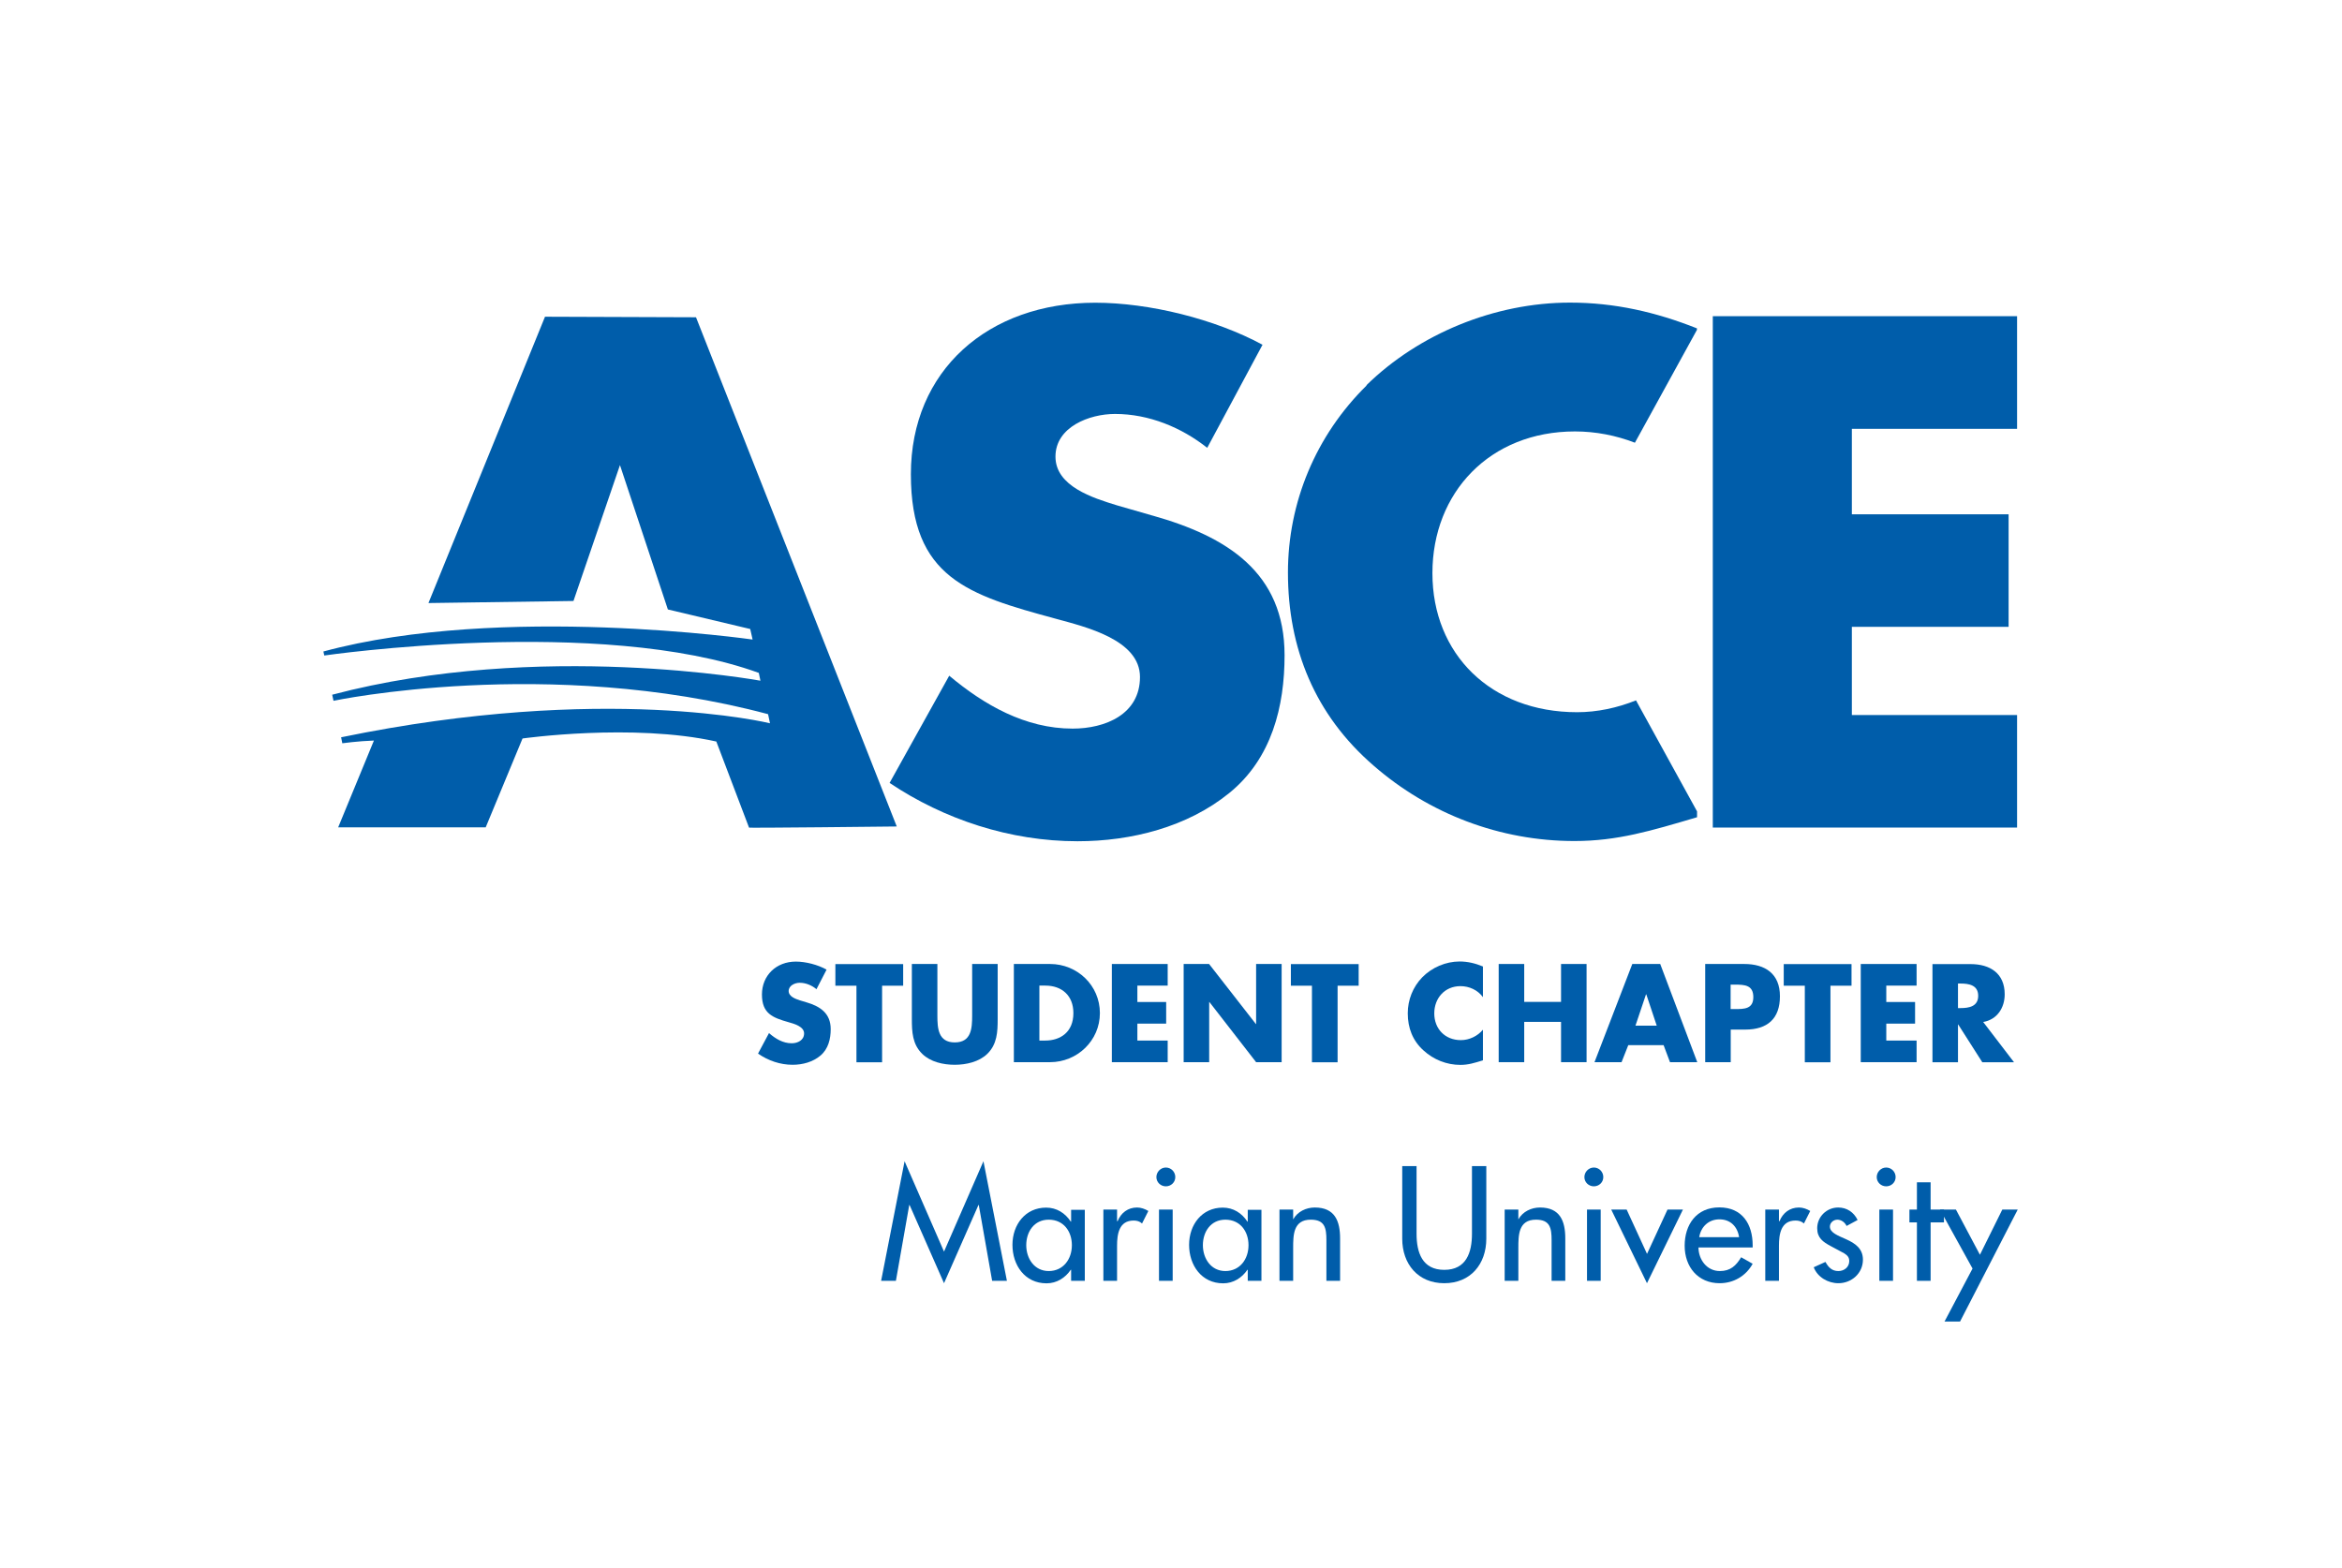
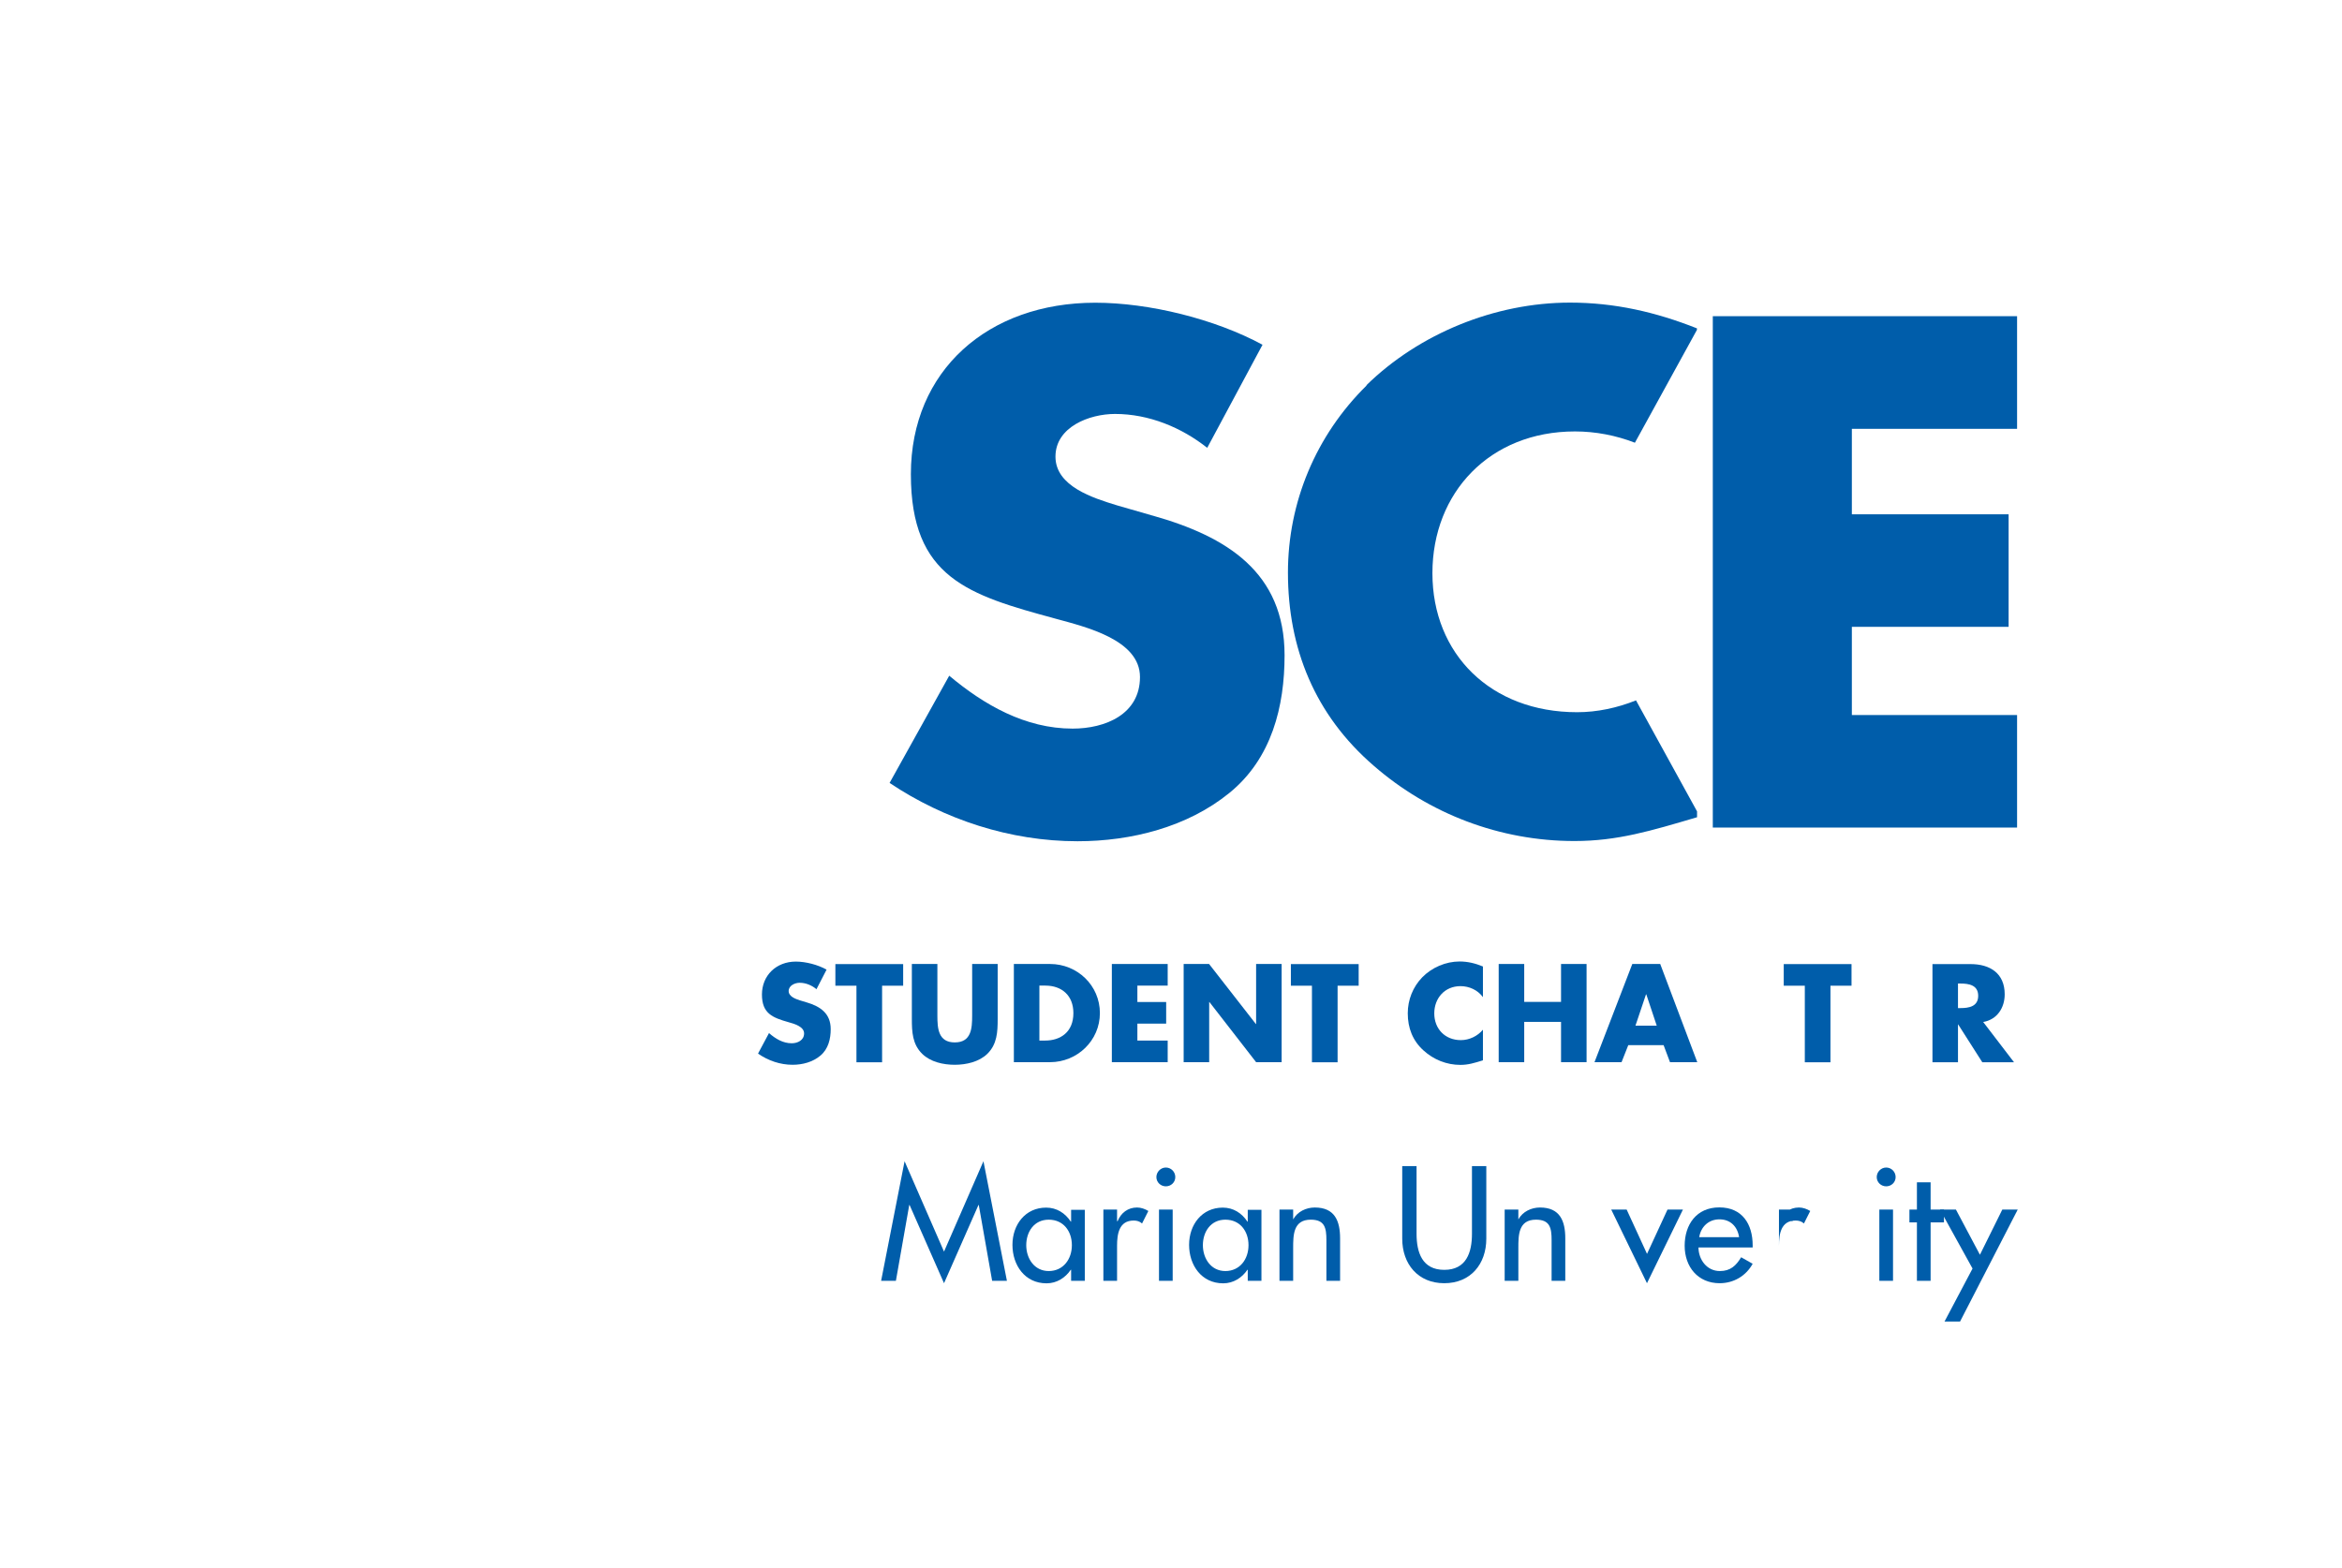
<svg xmlns="http://www.w3.org/2000/svg" version="1.1" viewBox="0 0 215.59 144.38">
  <defs>
    <style>
      .cls-1 {
        fill: #005daa;
      }
    </style>
  </defs>
  <g>
    <g id="OUTLINES">
      <path class="cls-1" d="M106.1,47.47l-3.26-.94c-2.22-.68-5.68-1.75-5.68-4.49s3.13-3.93,5.48-3.93c3.13,0,6.13,1.25,8.49,3.12l5.09-9.49c-4.37-2.37-10.44-3.87-15.4-3.87-9.86,0-16.97,6.24-16.97,15.79s5.29,11.12,13.32,13.3c2.74.75,7.77,1.93,7.77,5.37s-3.2,4.75-6.2,4.75c-4.37,0-8.16-2.19-11.36-4.87l-5.49,9.87c5.03,3.37,11.1,5.37,17.3,5.37,4.96,0,10.12-1.31,13.97-4.44,3.92-3.18,5.09-7.99,5.09-12.68,0-7.62-5.29-10.93-12.14-12.86" />
      <path class="cls-1" d="M125.81,35.48c-4.7,4.62-7.25,10.8-7.25,17.23,0,6.99,2.48,13.11,7.9,17.79,5.09,4.43,11.62,6.93,18.47,6.93,3.98,0,7.05-.94,11.29-2.19v-.54l-5.62-10.22c-1.72.69-3.57,1.09-5.42,1.09-7.96,0-13.32-5.37-13.32-12.8s5.29-13.05,13.12-13.05c1.91,0,3.79.37,5.52,1.04l5.71-10.39v-.14c-3.79-1.5-7.57-2.37-11.69-2.37-6.92,0-13.9,2.87-18.74,7.61" />
-       <path class="cls-1" d="M68.95,76.19c-.48.06,13.6-.1,13.6-.1l-18.48-46.88-13.9-.05-10.73,26.36,13.35-.19,4.28-12.51,4.41,13.29,7.58,1.8.22.97s-23.13-3.33-39.51,1.1l.08.37s25.42-3.69,40,1.6l.15.72s-20.37-3.74-39.42,1.29c.1.49.12.56.12.56,0,0,19.73-4.17,40,1.23l.04.17.14.67s-15.16-3.73-39.48,1.29l.11.55s1.45-.2,2.91-.25l-3.29,7.99h13.58l3.39-8.18s10.13-1.43,17.84.28" />
      <polyline class="cls-1" points="170.47 39.48 170.47 47.35 184.9 47.35 184.9 57.71 170.47 57.71 170.47 65.83 185.68 65.83 185.68 76.19 157.67 76.19 157.67 29.11 185.68 29.11 185.68 39.48" />
      <g>
        <path class="cls-1" d="M75.17,91.08c-.43-.36-.98-.6-1.56-.6-.43,0-1.01.25-1.01.76s.64.73,1.04.86l.6.18c1.26.37,2.23,1.01,2.23,2.47,0,.9-.22,1.82-.94,2.43-.71.6-1.65.85-2.57.85-1.14,0-2.25-.38-3.18-1.03l1.01-1.89c.59.52,1.28.94,2.09.94.55,0,1.14-.28,1.14-.91s-.92-.89-1.43-1.03c-1.48-.42-2.45-.8-2.45-2.55s1.31-3.03,3.12-3.03c.91,0,2.03.29,2.83.74l-.94,1.82Z" />
        <path class="cls-1" d="M81.19,97.8h-2.35v-7.05h-1.94v-1.99h6.24v1.99h-1.94v7.05Z" />
        <path class="cls-1" d="M91.84,88.75v5.08c0,1.16-.05,2.31-.95,3.19-.76.74-1.94,1.01-3,1.01s-2.24-.26-3-1.01c-.9-.88-.95-2.03-.95-3.19v-5.08h2.35v4.76c0,1.17.08,2.46,1.6,2.46s1.6-1.28,1.6-2.46v-4.76h2.35Z" />
        <path class="cls-1" d="M93.33,88.75h3.33c2.52,0,4.59,1.98,4.59,4.52s-2.09,4.52-4.59,4.52h-3.33v-9.04ZM95.68,95.8h.53c1.4,0,2.6-.77,2.6-2.53,0-1.62-1.07-2.53-2.58-2.53h-.55v5.06Z" />
        <path class="cls-1" d="M104.7,90.74v1.51h2.65v1.99h-2.65v1.56h2.79v1.99h-5.14v-9.04h5.14v1.99h-2.79Z" />
        <path class="cls-1" d="M108.95,88.75h2.35l4.31,5.53h.02v-5.53h2.35v9.04h-2.35l-4.3-5.54h-.02v5.54h-2.35v-9.04Z" />
        <path class="cls-1" d="M123.12,97.8h-2.35v-7.05h-1.94v-1.99h6.24v1.99h-1.94v7.05Z" />
        <path class="cls-1" d="M136.5,91.79c-.48-.65-1.26-1-2.06-1-1.44,0-2.41,1.1-2.41,2.51s.98,2.46,2.45,2.46c.77,0,1.54-.37,2.03-.96v2.82c-.78.24-1.34.42-2.08.42-1.26,0-2.46-.48-3.39-1.33-1-.9-1.45-2.07-1.45-3.42,0-1.24.47-2.42,1.33-3.31.89-.91,2.17-1.46,3.44-1.46.75,0,1.45.17,2.15.46v2.82Z" />
        <path class="cls-1" d="M143.7,92.24v-3.49h2.35v9.04h-2.35v-3.71h-3.39v3.71h-2.35v-9.04h2.35v3.49h3.39Z" />
        <path class="cls-1" d="M149.89,96.22l-.62,1.57h-2.49l3.48-9.04h2.57l3.41,9.04h-2.51l-.59-1.57h-3.24ZM151.54,91.55h-.02l-.97,2.88h1.96l-.96-2.88Z" />
-         <path class="cls-1" d="M156.96,88.75h3.6c1.94,0,3.29.9,3.29,2.97s-1.15,3.07-3.2,3.07h-1.33v3h-2.35v-9.04ZM159.31,92.9h.4c.85,0,1.69,0,1.69-1.1s-.78-1.15-1.69-1.15h-.4v2.25Z" />
        <path class="cls-1" d="M168.49,97.8h-2.35v-7.05h-1.94v-1.99h6.24v1.99h-1.94v7.05Z" />
-         <path class="cls-1" d="M173.64,90.74v1.51h2.65v1.99h-2.65v1.56h2.79v1.99h-5.14v-9.04h5.14v1.99h-2.79Z" />
        <path class="cls-1" d="M185.41,97.8h-2.93l-2.22-3.48h-.02v3.48h-2.35v-9.04h3.51c1.79,0,3.14.85,3.14,2.78,0,1.25-.7,2.33-1.98,2.55l2.84,3.71ZM180.24,92.81h.23c.77,0,1.63-.14,1.63-1.13s-.86-1.13-1.63-1.13h-.23v2.25Z" />
      </g>
      <g>
        <path class="cls-1" d="M83.73,110.94h-.03l-1.23,6.98h-1.36l2.16-11.01,3.63,8.32,3.63-8.32,2.16,11.01h-1.36l-1.23-6.98h-.03l-3.17,7.2-3.17-7.2Z" />
        <path class="cls-1" d="M99.86,117.92h-1.26v-1.02h-.03c-.5.74-1.29,1.25-2.23,1.25-2,0-3.14-1.67-3.14-3.54s1.19-3.43,3.1-3.43c.97,0,1.75.5,2.27,1.29h.03v-1.09h1.26v6.56ZM98.67,114.64c0-1.28-.77-2.35-2.13-2.35s-2.07,1.13-2.07,2.35.74,2.38,2.07,2.38,2.13-1.09,2.13-2.38Z" />
        <path class="cls-1" d="M102.84,112.43h.04c.31-.77.95-1.26,1.79-1.26.36,0,.73.13,1.04.32l-.58,1.15c-.22-.2-.48-.27-.77-.27-1.36,0-1.53,1.26-1.53,2.33v3.22h-1.26v-6.56h1.26v1.06Z" />
        <path class="cls-1" d="M108.19,108.37c0,.48-.39.85-.87.85s-.87-.38-.87-.85.39-.88.87-.88.87.39.87.88ZM107.95,117.92h-1.26v-6.56h1.26v6.56Z" />
        <path class="cls-1" d="M116.12,117.92h-1.26v-1.02h-.03c-.5.74-1.29,1.25-2.23,1.25-2,0-3.14-1.67-3.14-3.54s1.19-3.43,3.1-3.43c.97,0,1.75.5,2.27,1.29h.03v-1.09h1.26v6.56ZM114.93,114.64c0-1.28-.77-2.35-2.13-2.35s-2.07,1.13-2.07,2.35.74,2.38,2.07,2.38,2.13-1.09,2.13-2.38Z" />
        <path class="cls-1" d="M119.02,112.25h.03c.39-.7,1.18-1.08,1.98-1.08,1.85,0,2.33,1.25,2.33,2.84v3.91h-1.26v-3.75c0-1.12-.15-1.88-1.44-1.88-1.62,0-1.62,1.43-1.62,2.62v3.01h-1.26v-6.56h1.26v.88Z" />
        <path class="cls-1" d="M130.4,107.36v6.23c0,1.72.52,3.32,2.55,3.32s2.55-1.6,2.55-3.32v-6.23h1.32v6.68c0,2.33-1.44,4.1-3.87,4.1s-3.87-1.78-3.87-4.1v-6.68h1.32Z" />
        <path class="cls-1" d="M139.75,112.25h.03c.39-.7,1.18-1.08,1.98-1.08,1.85,0,2.33,1.25,2.33,2.84v3.91h-1.26v-3.75c0-1.12-.15-1.88-1.44-1.88-1.62,0-1.62,1.43-1.62,2.62v3.01h-1.26v-6.56h1.26v.88Z" />
-         <path class="cls-1" d="M147.59,108.37c0,.48-.39.85-.87.85s-.87-.38-.87-.85.39-.88.87-.88.87.39.87.88ZM147.35,117.92h-1.26v-6.56h1.26v6.56Z" />
        <path class="cls-1" d="M151.61,115.45l1.89-4.09h1.42l-3.31,6.78-3.29-6.78h1.42l1.88,4.09Z" />
        <path class="cls-1" d="M156.35,114.85c.01,1.12.77,2.17,1.97,2.17.97,0,1.49-.49,1.96-1.27l1.06.6c-.62,1.13-1.76,1.79-3.04,1.79-2,0-3.22-1.51-3.22-3.45s1.08-3.53,3.19-3.53,3.07,1.54,3.07,3.49v.2h-5ZM160.09,113.9c-.15-.98-.8-1.64-1.81-1.64s-1.71.7-1.86,1.64h3.67Z" />
-         <path class="cls-1" d="M163.77,112.43h.04c.31-.77.95-1.26,1.79-1.26.36,0,.73.13,1.04.32l-.58,1.15c-.22-.2-.48-.27-.77-.27-1.36,0-1.53,1.26-1.53,2.33v3.22h-1.26v-6.56h1.26v1.06Z" />
-         <path class="cls-1" d="M169.98,112.86c-.15-.32-.48-.57-.84-.57s-.69.28-.69.64c0,.57.76.83,1.53,1.18.77.35,1.51.83,1.51,1.86,0,1.25-1.04,2.17-2.26,2.17-.95,0-1.92-.55-2.27-1.47l1.08-.49c.27.49.59.84,1.19.84.53,0,1-.36,1-.92,0-.35-.17-.52-.46-.71l-1.23-.66c-.73-.39-1.26-.76-1.26-1.65,0-1.06.87-1.91,1.93-1.91.8,0,1.44.43,1.79,1.15l-1.02.55Z" />
+         <path class="cls-1" d="M163.77,112.43h.04c.31-.77.95-1.26,1.79-1.26.36,0,.73.13,1.04.32l-.58,1.15c-.22-.2-.48-.27-.77-.27-1.36,0-1.53,1.26-1.53,2.33v3.22v-6.56h1.26v1.06Z" />
        <path class="cls-1" d="M174.5,108.37c0,.48-.39.85-.87.85s-.87-.38-.87-.85.39-.88.87-.88.87.39.87.88ZM174.26,117.92h-1.26v-6.56h1.26v6.56Z" />
        <path class="cls-1" d="M177.72,117.92h-1.26v-5.38h-.69v-1.18h.69v-2.51h1.26v2.51h1.23v1.18h-1.23v5.38Z" />
        <path class="cls-1" d="M178.58,111.36h1.47l2.21,4.16,2.06-4.16h1.42l-5.31,10.31h-1.43l2.58-4.88-3-5.43Z" />
      </g>
    </g>
  </g>
</svg>